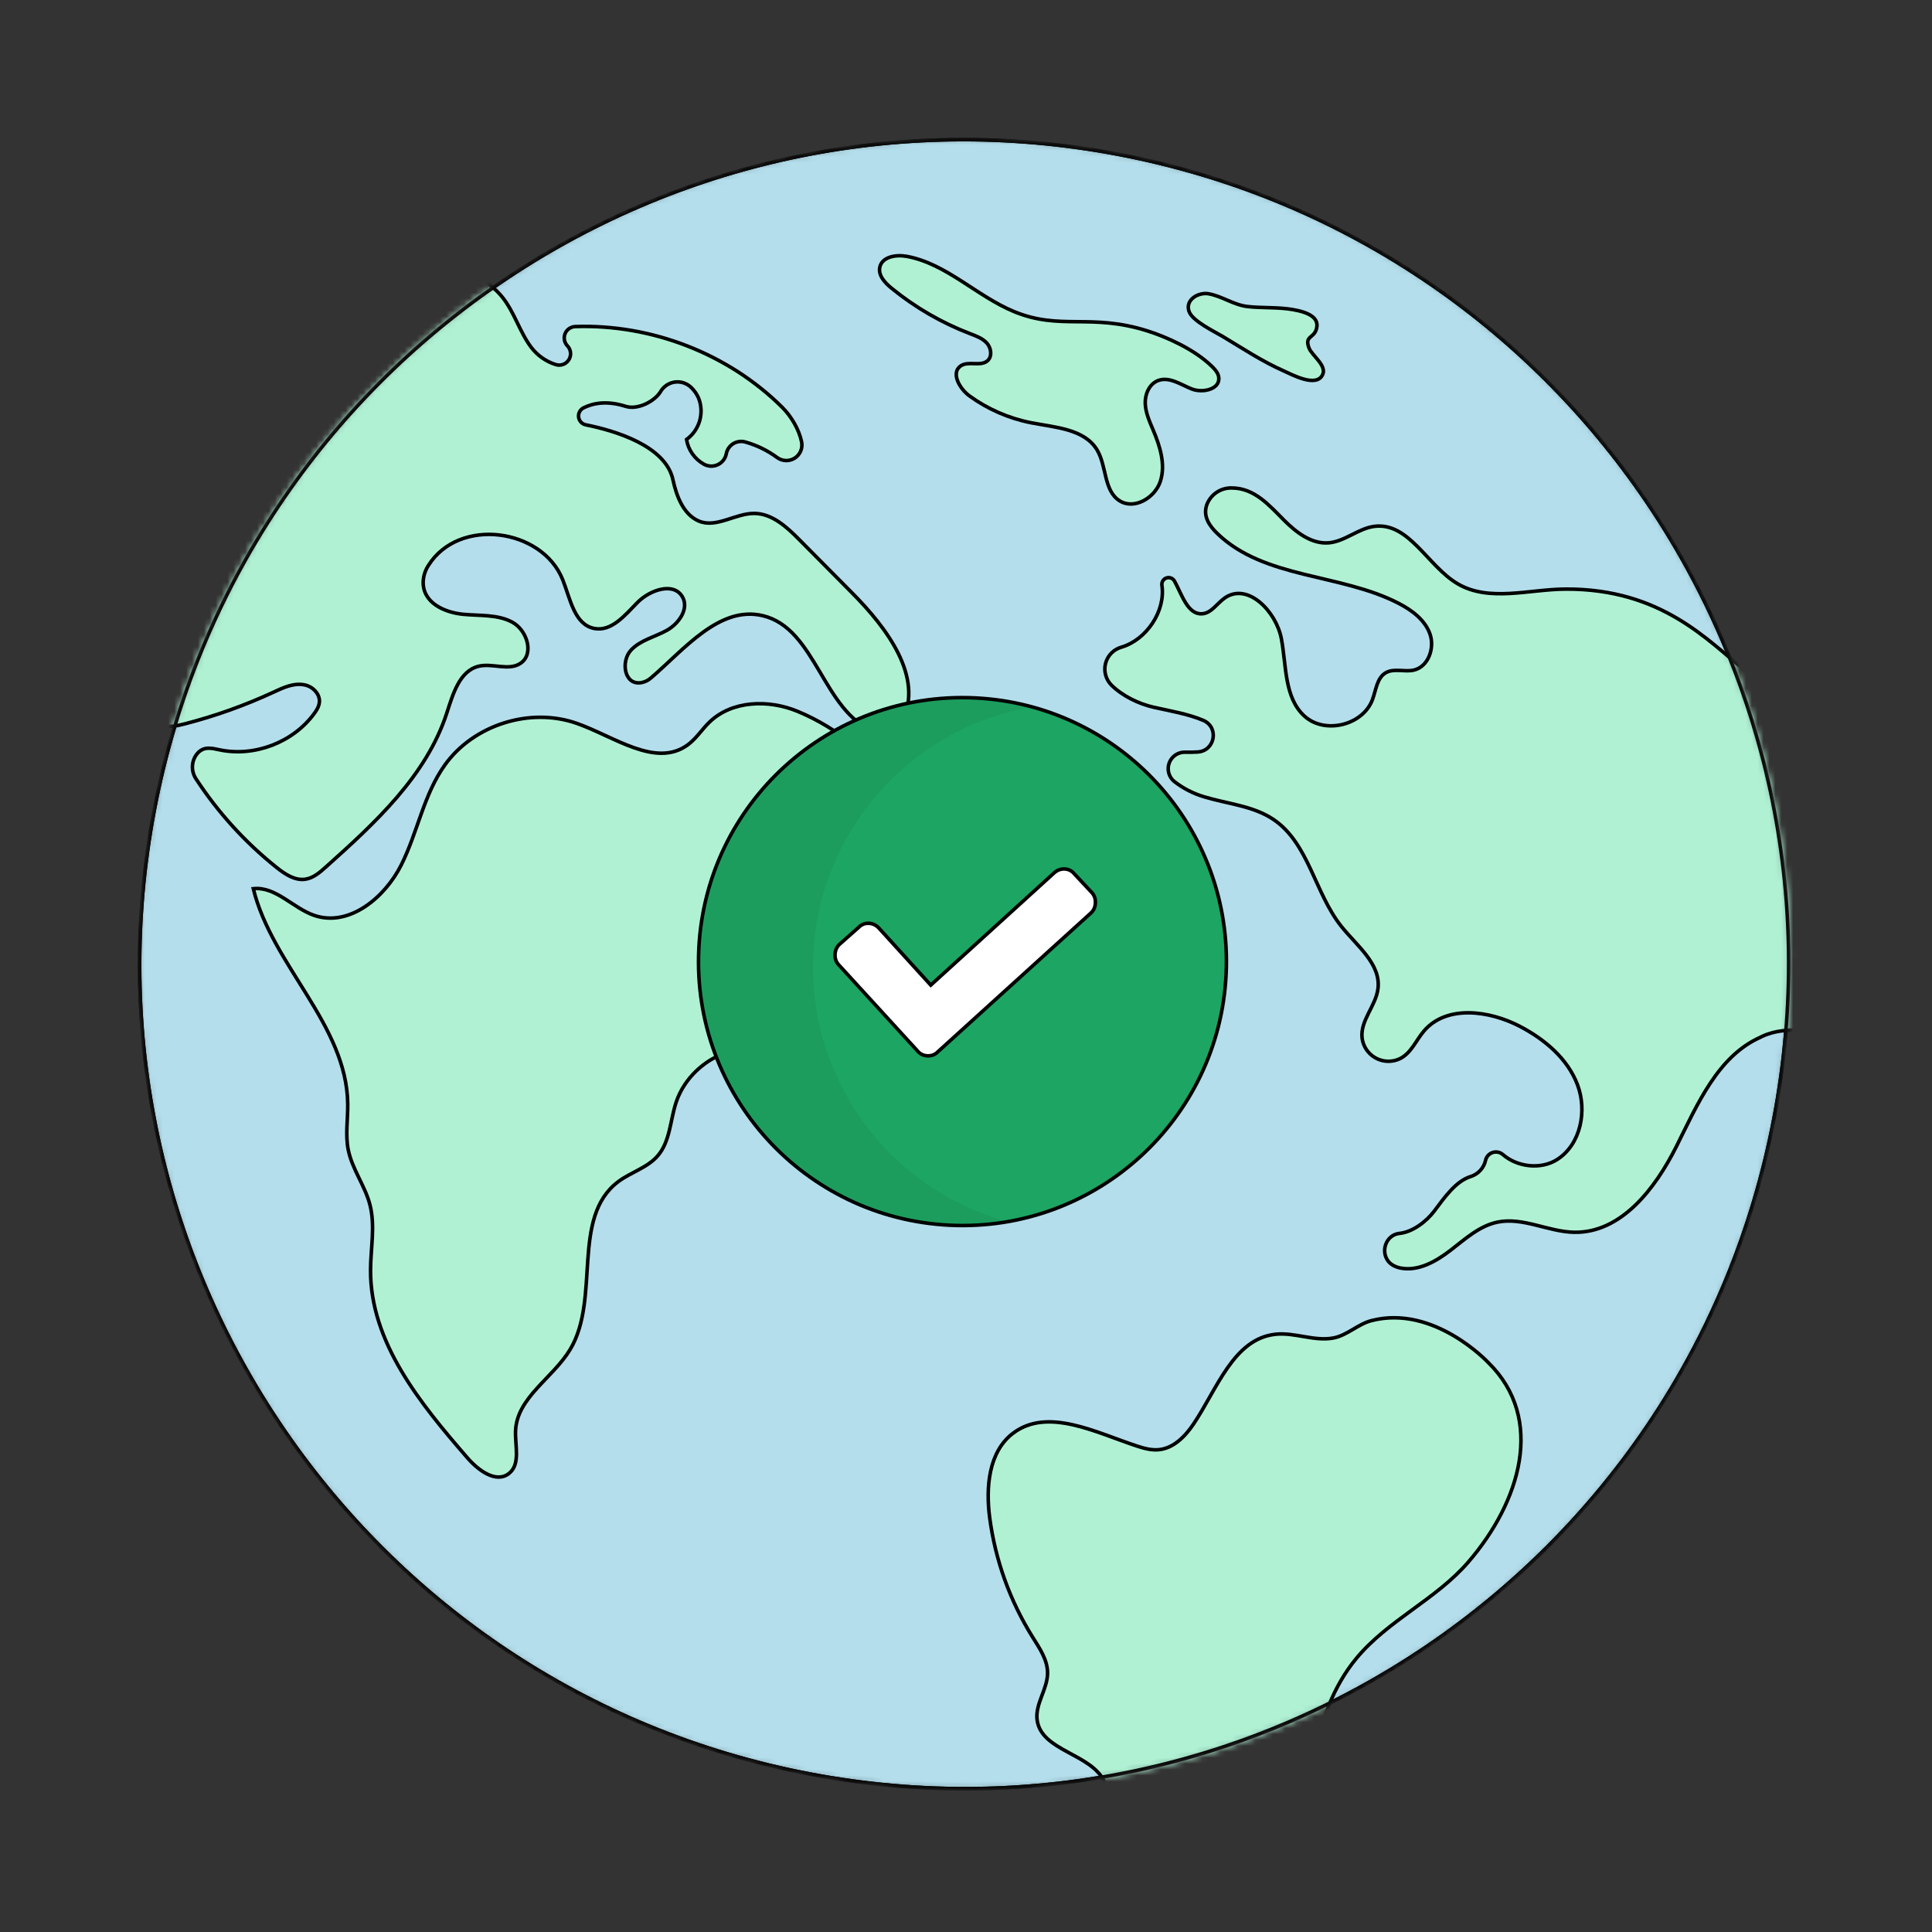
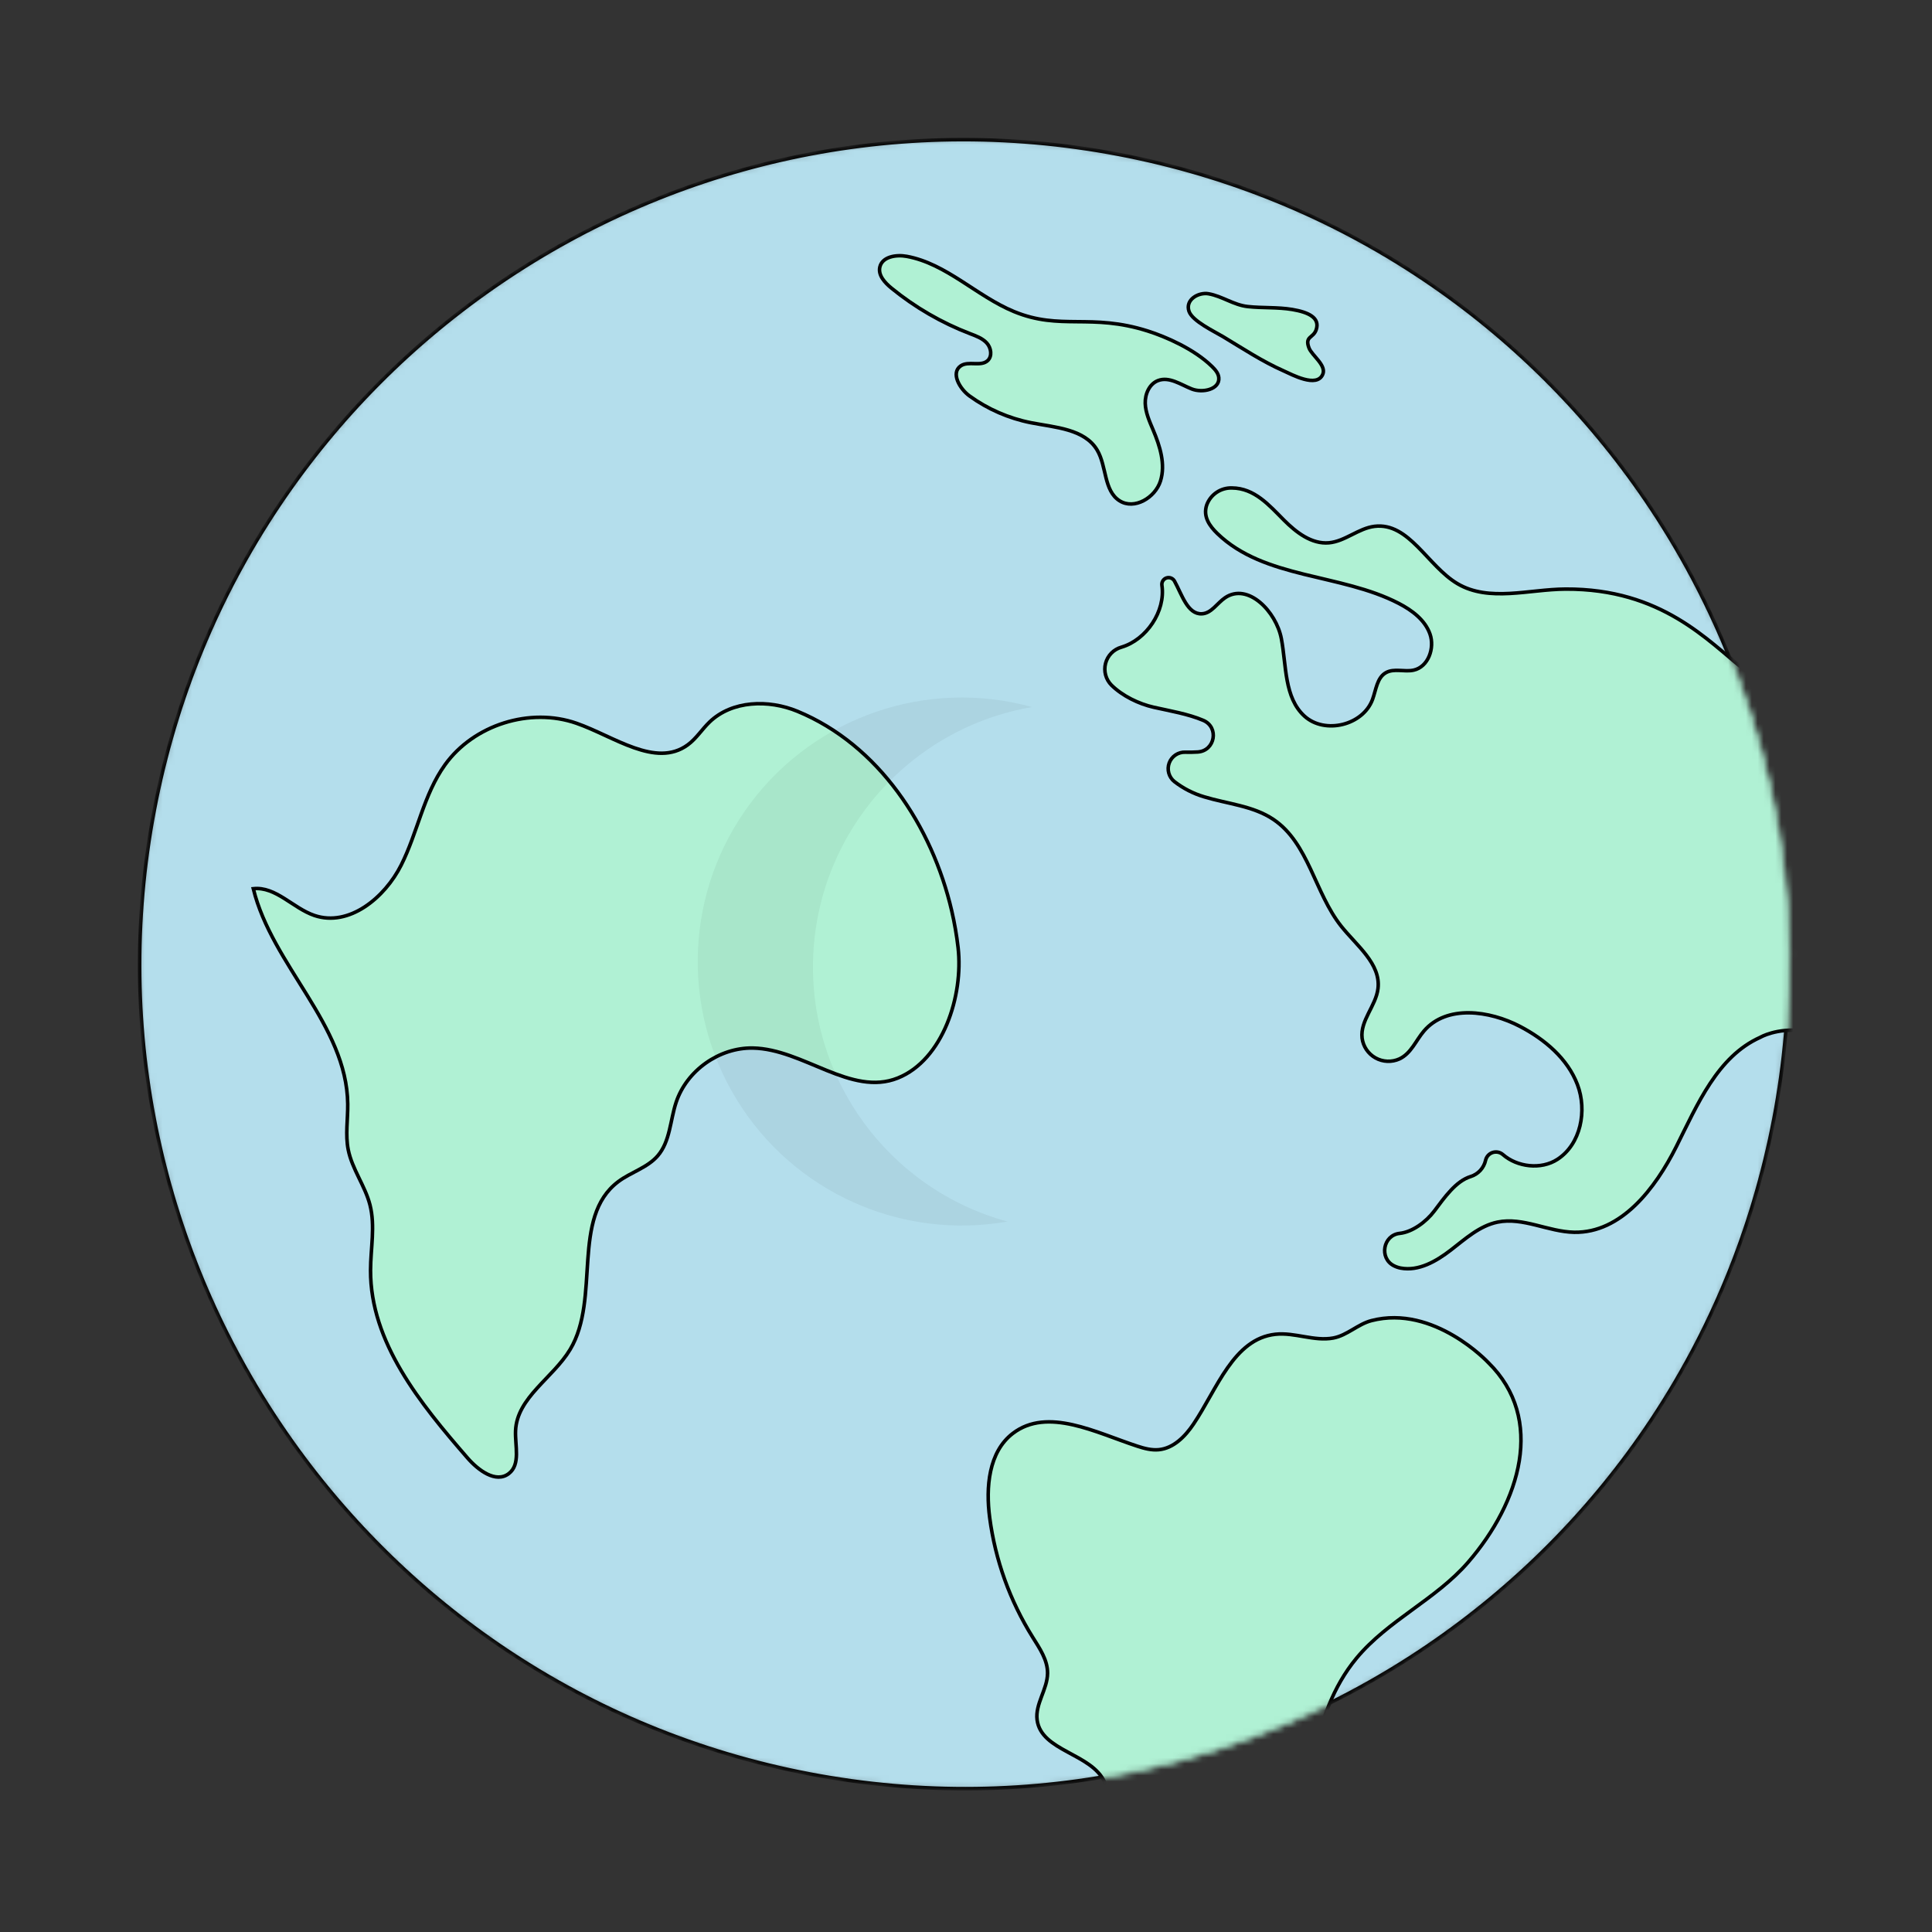
<svg xmlns="http://www.w3.org/2000/svg" width="327" height="327" viewBox="0 0 327 327" fill="none">
  <rect x="0" y="0" width="327" height="327" fill="#333333" stroke="none" />
-   <path d="M137.832 299.571C211.06 313.53 281.739 265.484 295.698 192.256C309.658 119.029 261.611 48.349 188.384 34.39C115.156 20.43 44.477 68.477 30.517 141.704C16.558 214.932 64.604 285.611 137.832 299.571Z" fill="#C0EAD6" stroke="black" stroke-width="0.6" stroke-linecap="round" stroke-linejoin="round" />
  <mask id="mask0_10047_93543" style="mask-type:alpha" maskUnits="userSpaceOnUse" x="23" y="23" width="281" height="281">
    <path d="M137.06 300.248C212.756 314.678 285.818 265.012 300.248 189.316C314.678 113.62 265.012 40.558 189.316 26.128C113.62 11.698 40.558 61.364 26.128 137.06C11.698 212.756 61.364 285.818 137.06 300.248Z" fill="#B4DEEC" stroke="black" stroke-width="0.6" stroke-miterlimit="10" />
  </mask>
  <g mask="url(#mask0_10047_93543)">
    <path d="M137.06 300.248C212.756 314.678 285.818 265.012 300.248 189.316C314.678 113.62 265.012 40.558 189.316 26.128C113.62 11.698 40.558 61.364 26.128 137.06C11.698 212.756 61.364 285.818 137.06 300.248Z" fill="#B4DEEC" stroke="black" stroke-width="0.6" stroke-miterlimit="10" />
    <path d="M251.915 230.639C261.572 240.131 257.34 254.197 248.475 264.433C243.028 270.722 234.9 274.252 229.592 280.659C221.522 290.401 221.703 304.267 218.851 316.591C216.318 327.476 211.208 337.592 203.95 346.09C202.237 348.091 199.936 350.165 197.342 349.712C193.681 349.073 192.759 344.106 193.728 340.518C194.696 336.931 196.687 333.292 195.676 329.716C194.106 324.161 186.197 322.112 185.073 316.45C184.082 311.461 189.049 306.266 186.957 301.63C184.755 296.749 176.224 296.414 175.535 291.104C175.185 288.408 177.277 285.932 177.305 283.213C177.328 280.965 175.958 278.978 174.765 277.073C170.933 270.937 168.459 264.053 167.509 256.882C166.834 251.748 167.315 245.742 171.434 242.604C177.32 238.119 185.486 242.48 192.52 244.779C193.687 245.16 194.907 245.484 196.13 245.367C198.633 245.128 200.595 243.122 202.001 241.036C205.991 235.118 208.775 226.599 215.872 225.831C219.14 225.477 222.437 227.068 225.668 226.464C228.002 226.028 229.825 224.118 232.122 223.522C242.73 220.773 251.915 230.639 251.915 230.639Z" fill="#B0F1D4" stroke="black" stroke-width="0.6" stroke-miterlimit="10" />
    <path d="M295.195 113.321C289.1 108.513 281.246 99.63 264.985 99.706C258.781 99.735 252.047 101.948 246.701 98.801C241.626 95.814 238.492 88.373 232.647 89.084C229.917 89.416 227.672 91.624 224.933 91.871C222.004 92.136 219.392 90.114 217.314 88.032C214.819 85.532 212.343 82.618 208.512 82.59C207.588 82.56 206.678 82.823 205.912 83.339C205.145 83.856 204.561 84.601 204.242 85.469C203.574 87.448 204.743 89.041 206.025 90.286C213.979 98.007 226.902 97.026 236.744 102.127C238.988 103.289 241.184 104.924 242.028 107.306C242.871 109.688 241.743 112.868 239.278 113.422C237.718 113.773 235.943 113.066 234.556 113.861C233.058 114.72 232.903 116.759 232.308 118.38C230.702 122.759 224.239 124.346 220.788 121.209C217.336 118.071 217.743 112.676 216.874 108.093C216.005 103.51 211.219 98.555 207.355 101.167C206.002 102.081 205.038 103.821 203.407 103.89C200.985 103.993 200.037 100.614 198.784 98.347C198.654 98.113 198.445 97.933 198.195 97.837C197.944 97.742 197.668 97.738 197.415 97.825C197.162 97.913 196.948 98.087 196.81 98.316C196.672 98.546 196.619 98.817 196.661 99.082C197.302 103.446 194.042 108.28 189.813 109.535C189.165 109.717 188.575 110.064 188.103 110.544C187.631 111.024 187.293 111.62 187.123 112.271C186.952 112.922 186.956 113.607 187.132 114.257C187.309 114.906 187.653 115.498 188.129 115.974C189.987 117.793 192.729 119.134 195.273 119.708C198.013 120.327 201.077 120.829 203.649 121.921C206.378 123.079 205.666 127.098 202.706 127.278C202.013 127.32 201.319 127.332 200.623 127.312C200.035 127.289 199.454 127.452 198.964 127.779C198.474 128.106 198.1 128.579 197.895 129.131C197.69 129.684 197.665 130.286 197.823 130.854C197.982 131.421 198.316 131.924 198.777 132.29C200.272 133.447 201.968 134.317 203.78 134.857C207.74 136.066 212.092 136.378 215.528 138.69C221.512 142.716 222.513 151.12 227.004 156.764C229.629 160.062 233.722 163.117 233.234 167.304C232.889 170.26 230.196 172.711 230.54 175.706C230.63 176.404 230.883 177.071 231.278 177.654C231.673 178.236 232.199 178.718 232.814 179.06C233.429 179.402 234.115 179.596 234.818 179.624C235.522 179.653 236.222 179.516 236.862 179.225C238.85 178.292 239.638 176.105 241.018 174.494C244.836 170.04 252.077 171.01 257.275 173.73C261.453 175.916 265.317 179.17 266.989 183.579C268.661 187.987 267.562 193.643 263.613 196.219C260.82 198.041 256.775 197.522 254.372 195.417C254.137 195.214 253.854 195.075 253.55 195.013C253.246 194.952 252.931 194.971 252.636 195.067C252.341 195.164 252.076 195.336 251.868 195.565C251.659 195.795 251.513 196.075 251.445 196.377C251.303 197.017 250.996 197.609 250.554 198.092C250.112 198.576 249.55 198.934 248.926 199.132C246.405 199.903 244.479 202.693 242.765 204.969C241.369 206.823 239.03 208.53 236.905 208.754C234.083 209.052 233.392 212.96 235.926 214.237C236.283 214.419 236.664 214.55 237.057 214.627C240.105 215.209 243.096 213.479 245.553 211.583C248.009 209.686 250.425 207.475 253.465 206.849C257.769 205.963 262.049 208.488 266.443 208.568C274.39 208.712 280.163 201.173 283.724 194.068C287.286 186.962 290.685 178.818 297.94 175.571C297.94 175.571 308.667 169.178 323.189 185.689C337.711 202.2 330.801 214.906 337.31 211.659C343.819 208.413 342.237 182.869 347.199 181.852C352.161 180.834 370.325 185.596 377.108 177.966C383.892 170.336 386.368 157.346 380.571 143.619C374.773 129.893 390.431 134.561 393.163 131.997C395.896 129.433 393.964 124.857 392.172 123.955C390.381 123.052 375.018 133.025 360.92 127.533C346.821 122.041 331.461 108.455 321.563 113.299C311.665 118.143 303.839 120.14 295.195 113.321Z" fill="#B0F1D4" stroke="black" stroke-width="0.6" stroke-miterlimit="10" />
    <path d="M205.145 62.037C205.678 62.56 206.211 63.168 206.286 63.911C206.486 65.902 203.546 66.57 201.687 65.827C199.829 65.085 197.9 63.706 196.025 64.406C194.544 64.96 193.786 66.689 193.837 68.269C193.887 69.849 194.564 71.331 195.178 72.787C196.329 75.521 197.302 78.577 196.415 81.408C195.528 84.238 191.988 86.349 189.486 84.757C186.792 83.042 187.331 78.924 185.7 76.178C183.564 72.584 178.603 72.354 174.5 71.549C170.745 70.809 167.195 69.263 164.095 67.017C162.41 65.794 160.888 63.111 162.603 61.93C163.914 61.026 166.014 62.115 167.177 61.027C167.976 60.278 167.757 58.88 167.024 58.066C166.29 57.252 165.209 56.866 164.186 56.475C159.371 54.631 154.882 52.031 150.888 48.772C149.772 47.861 148.589 46.592 148.918 45.19C149.331 43.431 151.693 43.063 153.47 43.39C160.203 44.627 165.302 50.132 171.632 52.738C179.546 55.996 184.565 52.943 194.284 56.032C197.241 56.972 202.097 59.047 205.145 62.037Z" fill="#B0F1D4" stroke="black" stroke-width="0.6" stroke-miterlimit="10" />
    <path d="M161.082 154.161C161.56 156.217 161.921 158.299 162.162 160.396C163.096 168.553 159.58 179.395 151.963 182.46C144.042 185.647 135.948 177.535 127.411 177.385C121.747 177.286 116.238 181.182 114.444 186.555C113.421 189.619 113.432 193.187 111.319 195.631C109.57 197.653 106.776 198.394 104.64 200.001C96.558 206.083 101.704 219.734 96.498 228.406C93.602 233.23 87.5 236.526 87.261 242.147C87.152 244.702 88.147 247.86 86.116 249.414C83.92 251.094 80.932 248.843 79.119 246.756C71.126 237.552 62.681 227.193 62.716 215.003C62.727 211.294 63.539 207.514 62.616 203.923C61.782 200.681 59.594 197.886 58.94 194.604C58.433 192.063 58.888 189.44 58.856 186.85C58.696 173.45 46.069 163.429 42.871 150.415C46.678 150.001 49.589 153.717 53.215 154.948C59.074 156.937 65.127 151.945 67.905 146.416C70.683 140.888 71.703 134.478 75.312 129.452C80.182 122.672 89.706 119.666 97.585 122.421C103.925 124.637 110.971 130.036 116.395 126.076C117.844 125.018 118.813 123.438 120.107 122.196C123.916 118.54 130.083 118.374 134.964 120.387C148.712 126.057 157.762 139.844 161.082 154.161Z" fill="#B0F1D4" stroke="black" stroke-width="0.6" stroke-miterlimit="10" />
-     <path d="M113.899 81.203C114.491 83.964 115.663 87.073 118.259 88.185C121.23 89.459 124.462 86.864 127.695 86.899C130.729 86.933 133.197 89.235 135.333 91.39C138.297 94.379 141.261 97.368 144.226 100.358C150.086 106.268 156.413 114.603 152.711 122.058C152.397 122.798 151.865 123.424 151.184 123.851C150.209 124.379 148.998 124.177 147.961 123.781C139.271 120.462 138.145 106.354 129.094 104.205C121.745 102.459 115.783 109.95 110.157 114.761C109.705 115.157 109.156 115.425 108.566 115.537C105.625 116.054 105.052 111.927 106.783 110.056C108.366 108.345 110.822 107.822 112.862 106.691C114.901 105.561 116.675 103.023 115.498 101.01C113.997 98.441 109.958 99.861 107.878 101.988C105.797 104.114 103.491 106.948 100.573 106.369C97.191 105.699 96.517 101.309 95.237 98.109C91.768 89.433 77.714 87.442 72.508 95.704C71.985 96.507 71.681 97.433 71.628 98.389C71.484 101.991 75.171 103.658 78.38 103.972C81.201 104.249 84.212 103.96 86.706 105.308C89.2 106.656 90.457 110.648 88.12 112.253C86.137 113.615 83.388 112.208 81.046 112.758C77.769 113.528 76.661 117.494 75.618 120.695C72.15 131.339 63.462 139.312 55.118 146.774C54.112 147.673 53.025 148.612 51.691 148.811C49.904 149.078 48.231 147.953 46.818 146.826C41.501 142.584 36.895 137.52 33.176 131.826C32.754 131.195 32.542 130.447 32.571 129.688C32.601 128.93 32.869 128.2 33.339 127.604C34.477 126.212 35.886 126.649 37.198 126.922C43.112 128.149 49.636 125.634 53.195 120.754C53.857 119.847 54.45 118.794 53.762 117.515C53.513 117.078 53.168 116.704 52.751 116.422C52.335 116.14 51.86 115.957 51.362 115.887C49.578 115.6 47.891 116.414 46.283 117.158C41.463 119.39 36.452 121.181 31.31 122.509C29.964 122.857 28.537 123.172 27.202 122.786C24.82 122.097 23.59 119.469 23.086 117.042C21.163 107.768 25.518 98.339 29.852 90.056C34.467 81.214 39.641 72.675 45.344 64.492C49.108 59.102 53.215 53.821 58.583 50.038C64.093 46.155 71.176 44.011 77.687 45.753C80.511 46.508 83.188 48.013 85.02 50.291C87.073 52.845 87.944 56.176 89.915 58.794C90.974 60.186 92.443 61.21 94.115 61.723C94.523 61.839 94.957 61.818 95.351 61.662C95.745 61.507 96.077 61.226 96.296 60.864C96.515 60.501 96.608 60.076 96.561 59.655C96.515 59.234 96.331 58.84 96.038 58.534C95.781 58.266 95.607 57.93 95.537 57.566C95.466 57.201 95.502 56.824 95.641 56.48C95.779 56.136 96.014 55.839 96.317 55.625C96.621 55.411 96.979 55.289 97.35 55.273C110.224 54.834 123.249 59.848 132.395 68.942C133.919 70.457 135.244 72.695 135.673 74.784C135.781 75.305 135.728 75.846 135.523 76.337C135.317 76.827 134.968 77.243 134.521 77.531C134.074 77.82 133.55 77.966 133.019 77.951C132.488 77.935 131.973 77.76 131.543 77.447C129.91 76.244 128.072 75.349 126.119 74.805C125.778 74.711 125.422 74.69 125.072 74.741C124.722 74.792 124.387 74.915 124.087 75.102C123.787 75.289 123.53 75.536 123.33 75.828C123.131 76.12 122.994 76.45 122.928 76.797C122.852 77.201 122.68 77.581 122.426 77.905C122.173 78.228 121.846 78.487 121.472 78.659C121.099 78.831 120.689 78.91 120.279 78.892C119.868 78.873 119.468 78.756 119.111 78.551C118.344 78.121 117.684 77.523 117.18 76.802C116.676 76.081 116.34 75.256 116.198 74.388C117.264 73.615 118.044 72.509 118.415 71.246C118.785 69.982 118.727 68.631 118.247 67.404C117.954 66.715 117.523 66.093 116.981 65.577C116.623 65.228 116.191 64.965 115.717 64.806C115.244 64.648 114.74 64.599 114.244 64.662C113.749 64.726 113.274 64.901 112.856 65.174C112.437 65.448 112.086 65.812 111.829 66.24C110.905 67.845 108 69.444 105.888 68.774C102.71 67.765 100.371 68.229 98.769 69.028C98.483 69.171 98.249 69.4 98.099 69.683C97.949 69.965 97.891 70.287 97.933 70.605C97.976 70.921 98.116 71.217 98.335 71.451C98.553 71.684 98.839 71.844 99.153 71.906C103.945 72.868 112.653 75.396 113.899 81.203Z" fill="#B0F1D4" stroke="black" stroke-width="0.6" stroke-miterlimit="10" />
    <path d="M218.735 52.385C221.434 52.84 223.432 53.764 222.783 55.773C222.295 57.286 220.781 56.867 221.555 58.899C222.039 60.168 224.553 61.82 223.878 63.371C222.862 65.704 218.662 63.392 217.278 62.781C213.655 61.182 210.369 59 206.986 56.968C205.56 56.112 201.812 54.351 201.244 52.691C200.567 50.713 202.862 49.419 204.566 49.725C206.892 50.143 208.79 51.621 211.174 51.885C213.685 52.163 216.221 51.962 218.735 52.385Z" fill="#B0F1D4" stroke="black" stroke-width="0.6" stroke-miterlimit="10" />
-     <path d="M137.06 300.248C212.756 314.678 285.818 265.012 300.248 189.316C314.678 113.62 265.012 40.558 189.316 26.128C113.62 11.698 40.558 61.364 26.128 137.06C11.698 212.756 61.364 285.818 137.06 300.248Z" stroke="black" stroke-width="0.6" stroke-miterlimit="10" />
  </g>
-   <circle cx="162.901" cy="162.751" r="44.676" transform="rotate(2.707 162.901 162.751)" fill="#1DA563" stroke="black" stroke-width="0.6" />
-   <path d="M184.644 154.529L184.644 154.528C185.12 154.096 185.368 153.523 185.401 152.838C185.433 152.153 185.24 151.56 184.807 151.084L184.807 151.084L184.804 151.081L181.851 147.923C181.428 147.396 180.872 147.111 180.201 147.079C179.528 147.047 178.924 147.279 178.402 147.755L157.536 166.736L148.786 157.117C148.311 156.595 147.731 156.307 147.058 156.275C146.387 156.243 145.806 156.475 145.336 156.959L142.098 159.825L142.098 159.825L142.095 159.828C141.619 160.261 141.371 160.833 141.338 161.518C141.306 162.203 141.499 162.796 141.932 163.272L141.933 163.273L155.278 177.854C155.704 178.385 156.276 178.669 156.971 178.702C157.665 178.734 158.262 178.506 158.736 178.018L184.644 154.529Z" fill="white" stroke="black" stroke-width="0.6" />
  <path opacity="0.05" d="M137.647 161.544C138.653 140.639 154.039 123.234 174.664 119.672C156.98 114.792 138.109 121.217 127.077 135.876C116.045 150.534 115.094 170.446 124.679 186.088C134.264 201.731 152.436 209.925 170.506 206.752C150.315 201.241 136.657 182.451 137.647 161.544Z" fill="black" />
</svg>